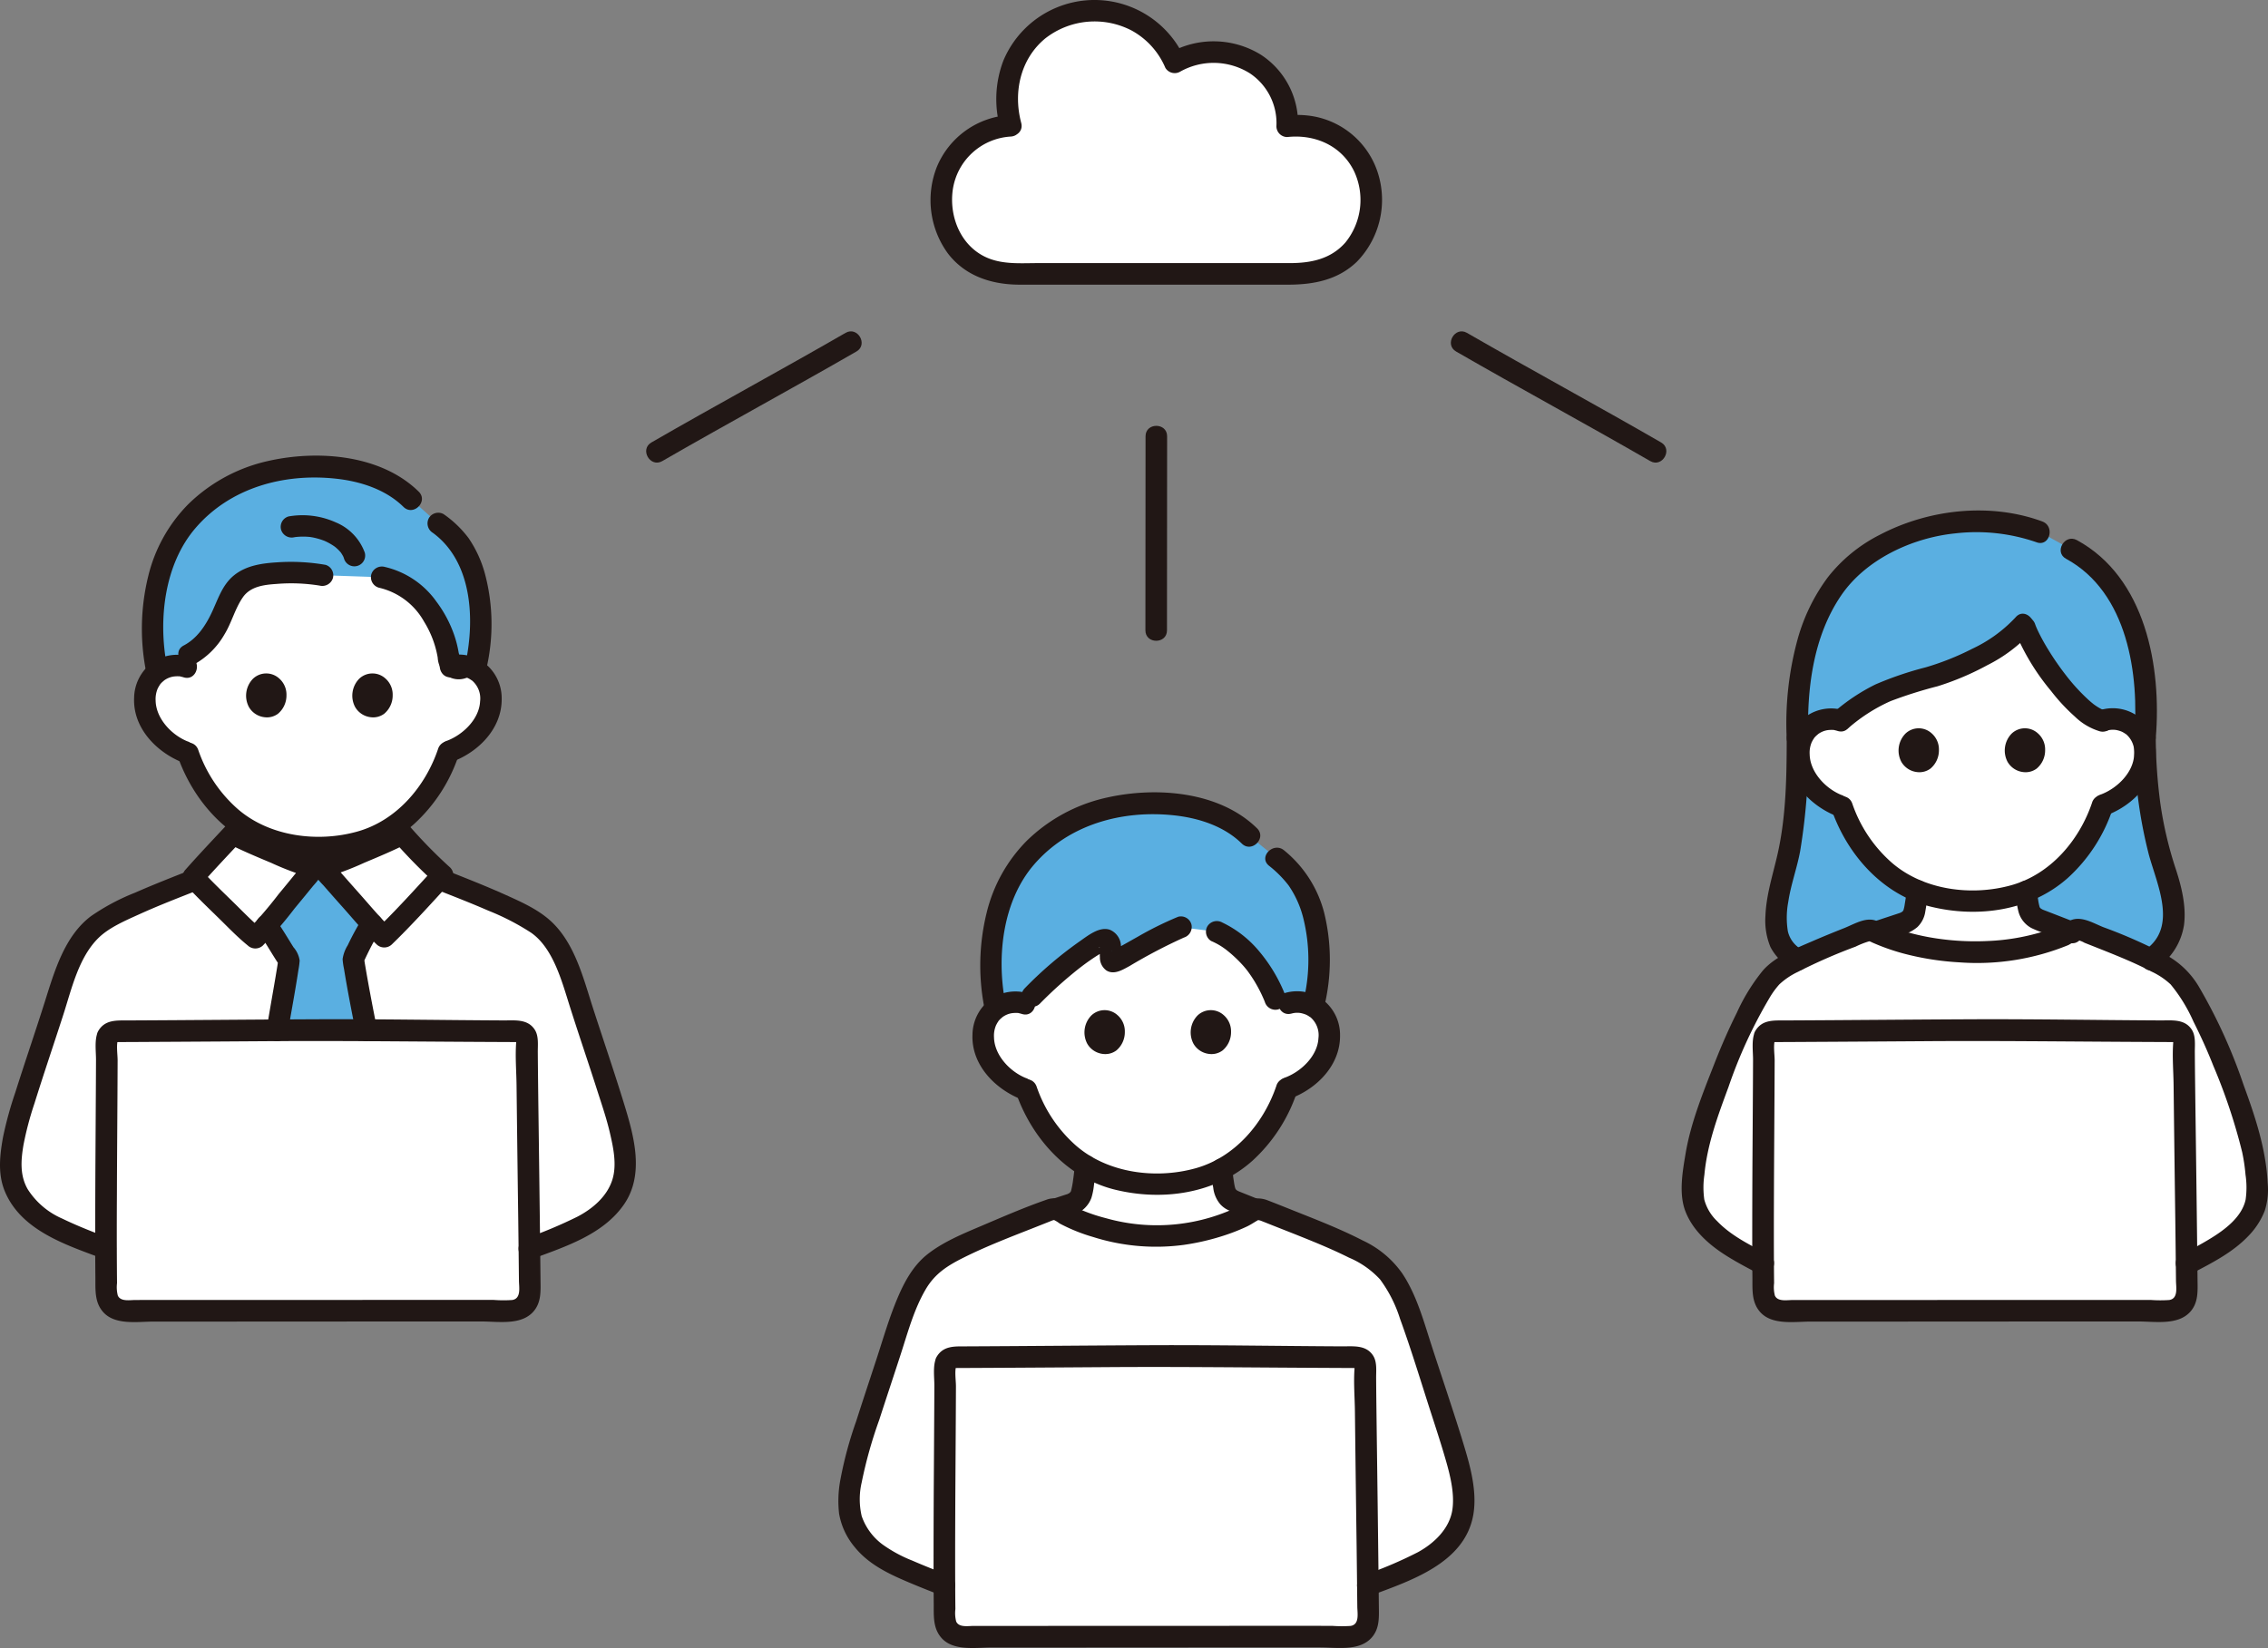
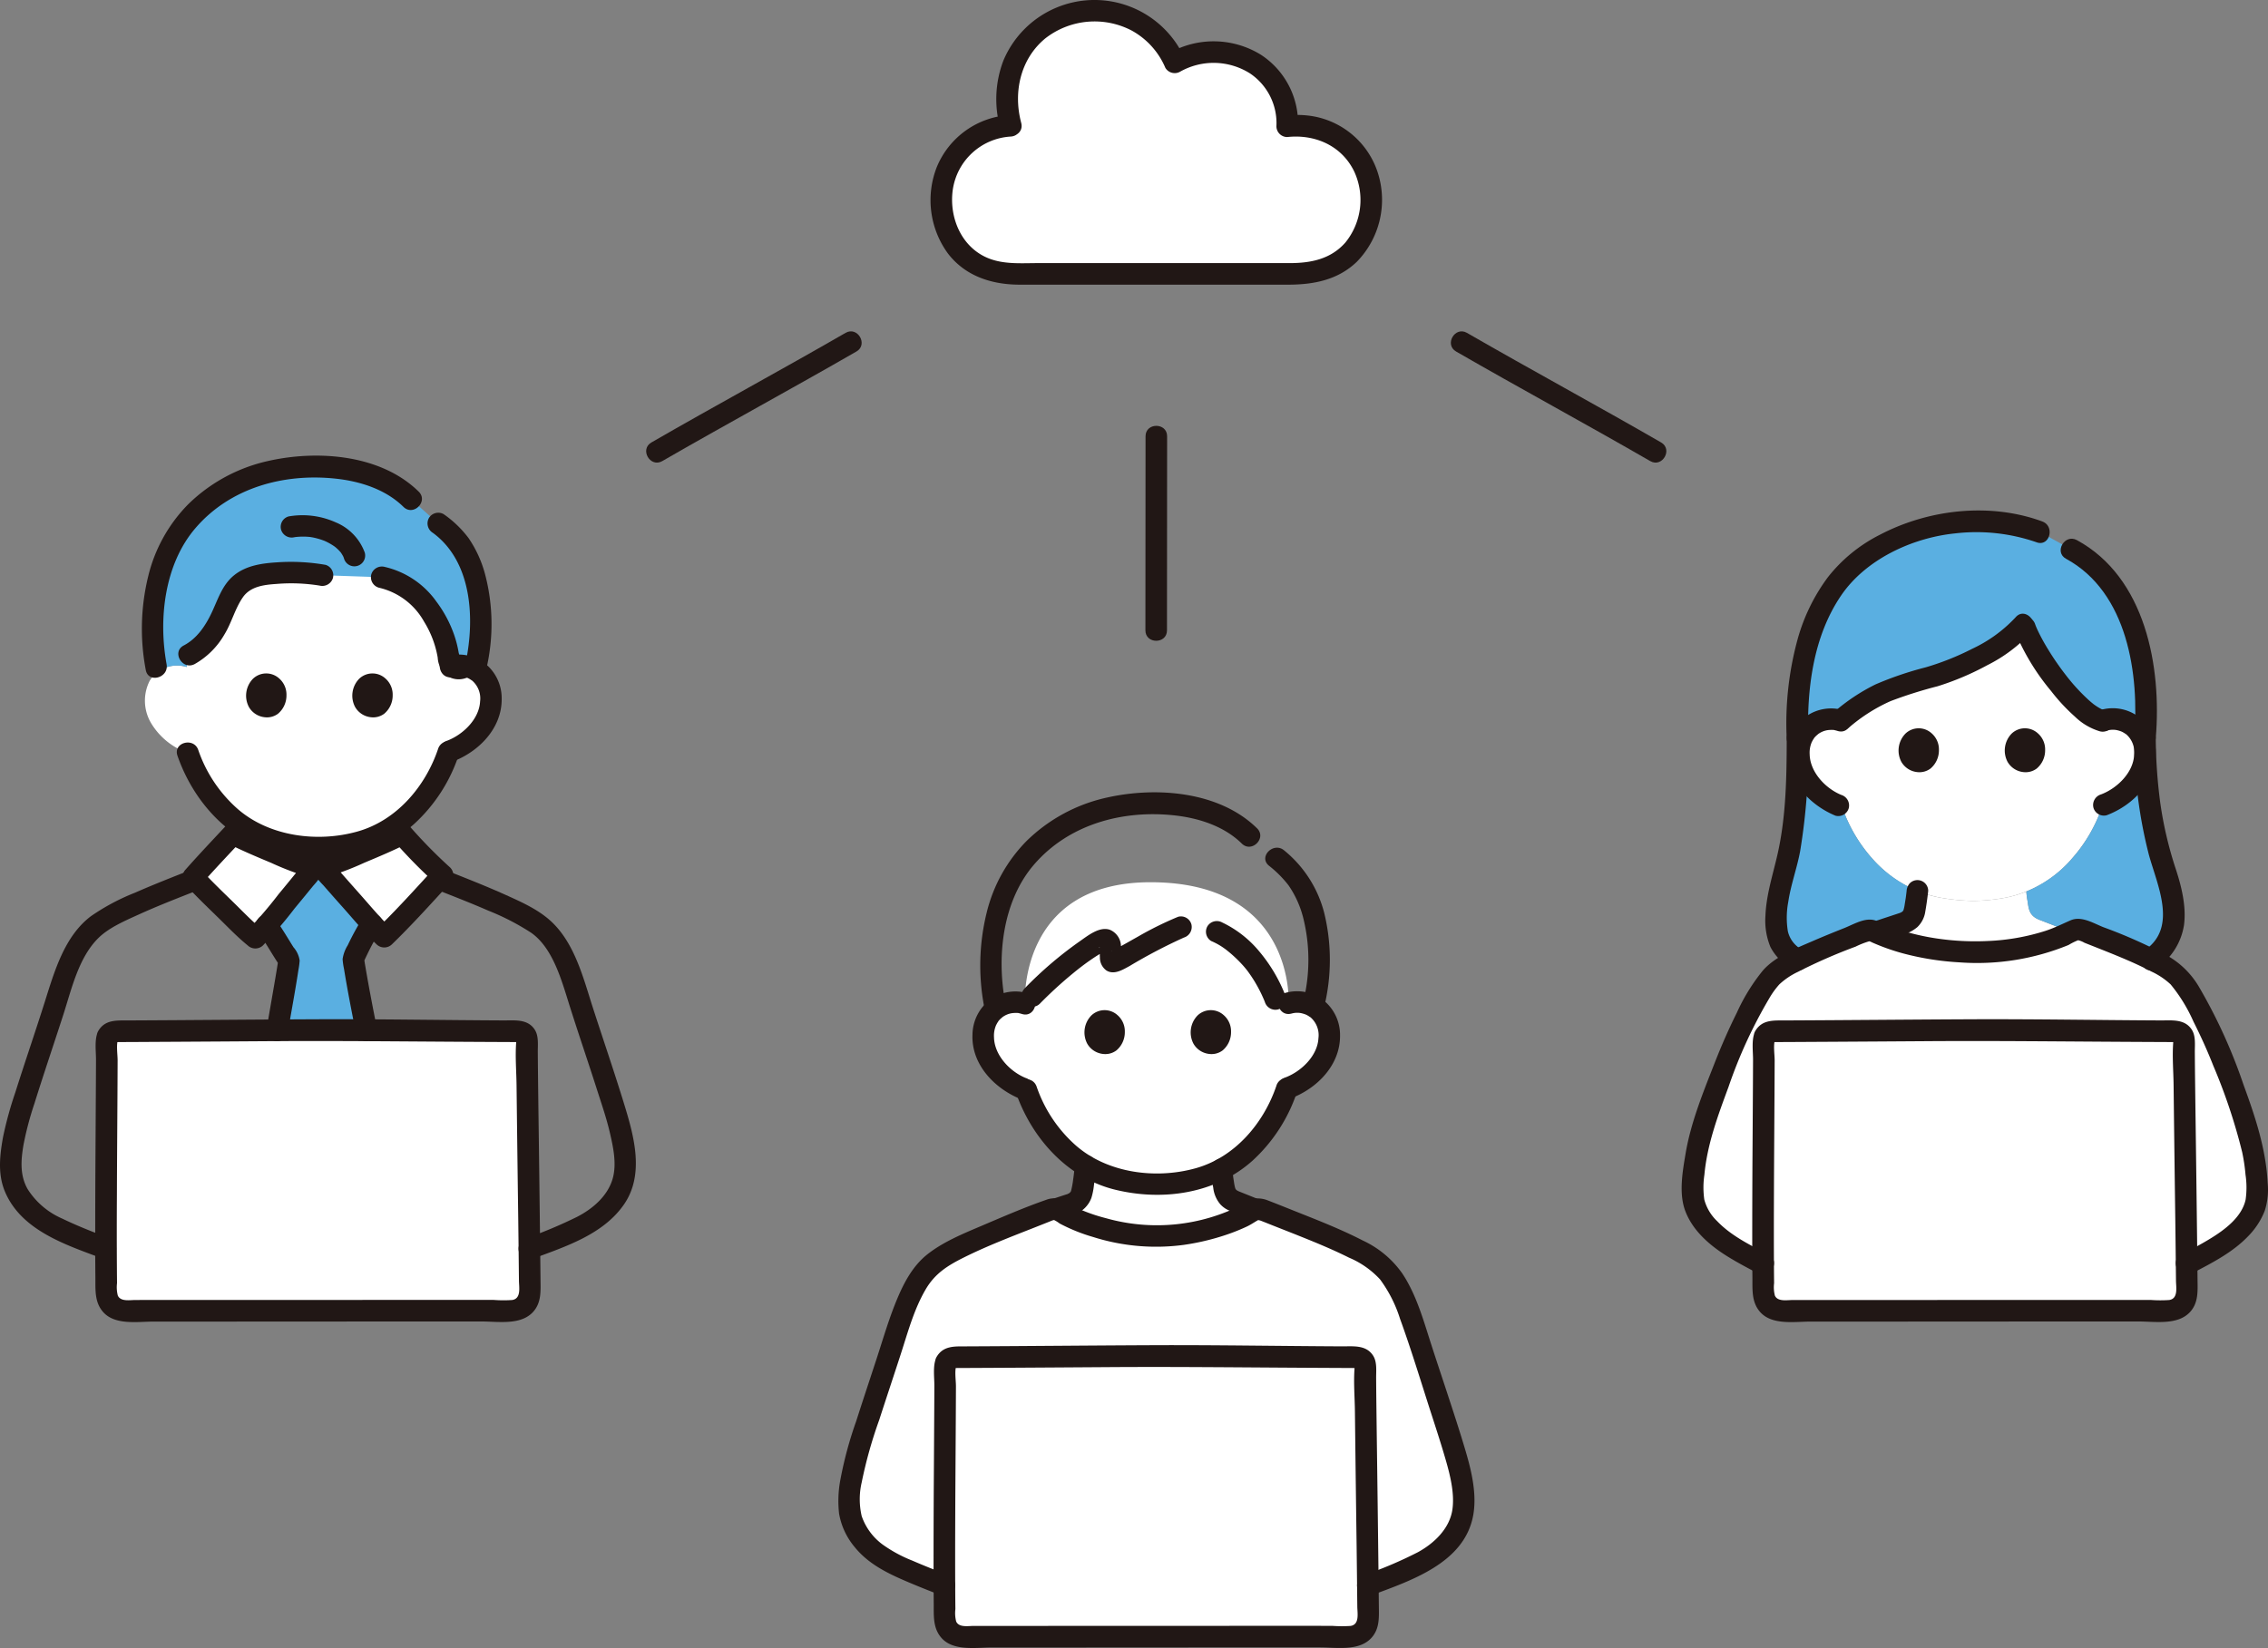
<svg xmlns="http://www.w3.org/2000/svg" width="484.165" height="351.895" viewBox="0 0 484.165 351.895">
  <rect x="0" y="0" width="484.165" height="351.895" fill="#808080" stroke="none" />
  <g id="_10885" data-name="10885" transform="translate(-0.003)">
    <path id="パス_5762" data-name="パス 5762" d="M189.377,26.552a22.26,22.26,0,0,1-.8-6.009,18.718,18.718,0,0,1,35.776-7.53,16.055,16.055,0,0,1,8.25-2.2c9.326,0,16.119,7.023,15.773,15.84a17.41,17.41,0,0,1,2.13-.135A15.471,15.471,0,0,1,266.284,42.2c0,9.46-6.587,15.975-15.773,15.975H190.339c-9.546,0-15.773-6.575-15.773-15.975a15.428,15.428,0,0,1,14.811-15.652Z" transform="translate(26.414 0.302)" fill="#fff" />
    <path id="パス_5763" data-name="パス 5763" d="M385.961,172.651c-1.529-.594-2.96-1.151-3.038-1.177-2.549-.921-2.448-2.559-2.769-4.391a13.689,13.689,0,0,1-.2-1.727,25.372,25.372,0,0,1-4.231,1.281,40.27,40.27,0,0,1-7.2.729,45.456,45.456,0,0,1-6.647-.641,24.116,24.116,0,0,1-5.173-1.49c-.115,1.036-.264,2.12-.337,2.518-.345,1.829-.221,3.471-2.769,4.391-.169.061-4.186,1.382-4.678,1.554l-1.126.385c11.84,5.3,29.619,5.939,41.7-.056Z" transform="translate(52.627 25.003)" fill="#fff" />
    <path id="パス_5764" data-name="パス 5764" d="M330.832,244.834a90.868,90.868,0,0,1-10.491-6.011c-3.286-2.429-5.987-5.618-6.376-8.949a40.312,40.312,0,0,1,.709-9.751c1.079-5.711,5.813-18.252,7.671-22.516,3.6-8.261,6.883-14.046,9.112-15.817,3.97-3.153,12.665-6.378,19.523-9.131a1.582,1.582,0,0,1,1.279.044c12.089,5.694,30.824,6.379,43.123-.152a1.6,1.6,0,0,1,1.362-.082c6.916,2.785,15.947,6.092,20.013,9.326,2.229,1.771,5.511,7.556,9.11,15.817,1.858,4.26,6.594,16.809,7.672,22.516a40.315,40.315,0,0,1,.708,9.751c-.387,3.331-3.089,6.52-6.375,8.949a90.79,90.79,0,0,1-10.492,6.011Z" transform="translate(47.501 26.081)" fill="#fff" />
    <path id="パス_5765" data-name="パス 5765" d="M327.263,192.354a1.9,1.9,0,0,0-.188.832c.035,9.65-.324,39.459-.094,53.939a3.9,3.9,0,0,0,3.89,3.85c15.05.03,67.029-.036,82.6-.007a3.891,3.891,0,0,0,3.9-3.931c-.1-13.4-.615-46.783-.615-53.852a1.871,1.871,0,0,0-1.854-1.887c-6.469-.022-24.685-.13-42.991-.264-18.306.134-36.522.242-42.991.264A1.857,1.857,0,0,0,327.263,192.354Z" transform="translate(49.466 28.907)" fill="#fff" />
    <path id="パス_5766" data-name="パス 5766" d="M398.368,154.459a32.2,32.2,0,0,1-6.283,11.07,25.244,25.244,0,0,1-14.208,8.591,40.267,40.267,0,0,1-7.2.729,45.45,45.45,0,0,1-6.647-.641,25.638,25.638,0,0,1-14.867-8.465,32.228,32.228,0,0,1-6.413-11.03,14.77,14.77,0,0,1-7.845-6.32,9.375,9.375,0,0,1-.326-9.086,6.868,6.868,0,0,1,7.865-2.953,36.649,36.649,0,0,1,13.257-7.535c2.517-.73,6.94-2.009,8.319-2.494,6.72-2.363,14.161-6.367,17.555-10.561,1.8,5.966,11.321,19.394,16.772,20.641a6.824,6.824,0,0,1,8.181,3.046,9.373,9.373,0,0,1-.61,9.07,14.877,14.877,0,0,1-7.253,5.821" transform="translate(50.473 17.517)" fill="#fff" />
    <path id="パス_5767" data-name="パス 5767" d="M233.715,223.682c-2.007-.948-1.943-2.477-2.24-4.172a19.94,19.94,0,0,1-.249-2.556,24.684,24.684,0,0,1-6.63,2.405,40.246,40.246,0,0,1-7.2.729,45.292,45.292,0,0,1-6.648-.641,24.55,24.55,0,0,1-8.635-3.239c-.106,1.185-.368,3.285-.478,3.875-.34,1.829-.221,3.471-2.769,4.391-.1.035-1.645.54-3.044,1a.749.749,0,0,1,.36.1c4.041,2.9,13.635,5.708,21.028,5.708s16.988-2.81,21.029-5.708a.508.508,0,0,1,.075-.041c-1.751-.708-3.964-1.593-4.068-1.63Q233.958,223.8,233.715,223.682Z" transform="translate(29.631 32.716)" fill="#fff" />
    <path id="パス_5768" data-name="パス 5768" d="M267.187,304.905a115.1,115.1,0,0,0,13.2-5.6c3.98-2.288,7.29-5.82,8.081-10.344.515-2.945-.472-8.386-1.283-11.235-1.935-6.809-6.572-20.378-8.269-25.81-2.8-8.952-5.089-13.567-8.511-16.259-4.575-3.6-16.839-8.08-24.609-11.216a2.8,2.8,0,0,0-1.75-.086c-4.041,2.9-13.636,5.708-21.029,5.708s-16.987-2.81-21.028-5.708a2.8,2.8,0,0,0-1.75.086c-7.771,3.136-20.033,7.615-24.611,11.216-3.422,2.692-5.713,7.307-8.511,16.259-1.7,5.43-6.332,19-8.269,25.81-.806,2.848-1.8,8.29-1.281,11.235.79,4.524,4.1,8.059,8.08,10.343a115.1,115.1,0,0,0,13.2,5.6Z" transform="translate(23.821 33.934)" fill="#fff" />
    <path id="パス_5769" data-name="パス 5769" d="M247.5,189.451a6.865,6.865,0,0,1,7.782,3.194,9.375,9.375,0,0,1-.609,9.071,14.892,14.892,0,0,1-7.26,5.821l-.283.1a32.237,32.237,0,0,1-6.287,11.084,25.245,25.245,0,0,1-14.208,8.59,40.247,40.247,0,0,1-7.2.729,45.3,45.3,0,0,1-6.648-.641,25.641,25.641,0,0,1-14.867-8.465,32.292,32.292,0,0,1-6.414-11.024,14.807,14.807,0,0,1-7.843-6.325,9.375,9.375,0,0,1-.326-9.086,6.866,6.866,0,0,1,7.877-2.949s-1.591-25.929,26.807-25.929C248.979,163.623,247.5,189.451,247.5,189.451Z" transform="translate(27.588 24.759)" fill="#fff" />
    <path id="パス_5770" data-name="パス 5770" d="M175.463,252.8a1.9,1.9,0,0,0-.188.832c.035,9.649-.324,39.459-.094,53.939a3.9,3.9,0,0,0,3.89,3.85c15.05.03,67.029-.036,82.6-.008a3.889,3.889,0,0,0,3.9-3.931c-.1-13.4-.614-46.782-.614-53.851a1.872,1.872,0,0,0-1.855-1.887c-6.468-.023-24.685-.13-42.99-.264-18.306.134-36.523.241-42.991.264a1.857,1.857,0,0,0-1.666,1.055Z" transform="translate(26.496 38.054)" fill="#fff" />
-     <path id="パス_5771" data-name="パス 5771" d="M23.4,242.437a115.494,115.494,0,0,1-13.2-5.6c-3.98-2.289-7.29-5.821-8.081-10.343C1.6,223.545,2.59,218.1,3.4,215.256c1.937-6.81,6.573-20.378,8.27-25.81,2.8-8.952,5.089-13.567,8.511-16.26,4.575-3.6,16.839-8.079,24.609-11.216H90.346c7.77,3.137,20.033,7.616,24.611,11.216,3.422,2.693,5.713,7.309,8.509,16.26,1.7,5.428,6.332,19,8.27,25.81.806,2.848,1.8,8.289,1.281,11.235-.79,4.522-4.1,8.059-8.081,10.343a115.493,115.493,0,0,1-13.2,5.6Z" transform="translate(0.298 24.509)" fill="#fff" />
    <path id="パス_5772" data-name="パス 5772" d="M92.056,126.989a6.866,6.866,0,0,1,7.782,3.194,9.375,9.375,0,0,1-.61,9.071,14.879,14.879,0,0,1-7.26,5.821s-.142.052-.287.115A32.187,32.187,0,0,1,85.4,156.261a25.251,25.251,0,0,1-14.207,8.591,40.482,40.482,0,0,1-7.2.729,45.612,45.612,0,0,1-6.647-.641,25.643,25.643,0,0,1-14.867-8.465,32.277,32.277,0,0,1-6.414-11.025,14.8,14.8,0,0,1-7.844-6.325,9.373,9.373,0,0,1-.326-9.085,6.866,6.866,0,0,1,7.883-2.949s-3.213-25.8,27.489-25.8C93.7,101.289,92.056,126.989,92.056,126.989Z" transform="translate(4.065 15.327)" fill="#fff" />
    <path id="パス_5773" data-name="パス 5773" d="M61.605,161.821c-2.878-.691-13.642-5.271-17.292-7.138-2.55,2.731-6.175,6.586-8.486,9.211,2.32,2.558,11.673,11.682,13.26,12.951C50.474,175.53,61.3,162.388,61.605,161.821Z" transform="translate(5.421 23.407)" fill="#fff" />
    <path id="パス_5774" data-name="パス 5774" d="M59.726,161.74c2.844-.682,13.488-5.211,17.095-7.058a114.85,114.85,0,0,0,8.627,8.783c-2.51,2.737-10.373,11.14-12.455,13.143C71.527,175.222,60.03,162.3,59.726,161.74Z" transform="translate(9.037 23.406)" fill="#fff" />
    <path id="パス_5775" data-name="パス 5775" d="M20.014,192.354a1.9,1.9,0,0,0-.189.832c.035,9.65-.322,39.459-.094,53.939a3.9,3.9,0,0,0,3.89,3.852c15.05.03,67.029-.036,82.606-.007a3.891,3.891,0,0,0,3.9-3.931c-.1-13.4-.615-46.783-.615-53.852a1.871,1.871,0,0,0-1.854-1.887c-6.468-.022-24.685-.13-42.991-.264-18.306.134-36.522.242-42.99.264a1.856,1.856,0,0,0-1.666,1.052Z" transform="translate(2.974 28.908)" fill="#fff" />
    <path id="パス_5776" data-name="パス 5776" d="M332.02,188.9a13.834,13.834,0,0,0,1.986,1.382c4.324-2.167,9.92-4.286,14.64-6.183a1.577,1.577,0,0,1,1.279.044c.219.1.454.192.676.291l1.105-.376c.49-.167,4.509-1.5,4.678-1.554,2.548-.921,2.429-2.562,2.769-4.391.074-.4.218-1.485.337-2.518a.846.846,0,0,0,.115.026,26.467,26.467,0,0,1-9.81-7,32.227,32.227,0,0,1-6.413-11.03,14.77,14.77,0,0,1-7.845-6.32,9.375,9.375,0,0,1-.326-9.086,6.868,6.868,0,0,1,7.865-2.953,36.65,36.65,0,0,1,13.257-7.535c2.517-.73,6.94-2.009,8.319-2.494,6.72-2.363,14.161-6.367,17.555-10.561,1.8,5.966,11.321,19.394,16.772,20.641a6.824,6.824,0,0,1,8.181,3.046,9.373,9.373,0,0,1-.61,9.07,14.877,14.877,0,0,1-7.253,5.821l-.288.115a32.2,32.2,0,0,1-6.283,11.07,26.008,26.008,0,0,1-10.025,7.318.366.366,0,0,0,.047-.008,13.648,13.648,0,0,0,.2,1.727c.321,1.833.22,3.471,2.769,4.392.078.028,1.509.583,3.038,1.177l3.5,1.361c.265-.131.542-.246.8-.383a1.6,1.6,0,0,1,1.362-.082c4.732,1.905,10.452,4.055,14.9,6.257a11,11,0,0,0,4.906-8.714,29.677,29.677,0,0,0-1.743-9.786c-1.429-4.3-4.2-13.041-4.4-28.668h0a94.547,94.547,0,0,0-.195-13.19c-.624-8.462-4.54-17.911-10.173-23.163a18.665,18.665,0,0,0-5.328-3.972l-6.83-3.751c-3.914-1.458-7.558-2.159-14.431-2.159a40.829,40.829,0,0,0-25.747,9.725C337.99,113.317,333.307,125.793,333.9,143h0c.006,12.537-.983,21.58-2.371,26.718-.195.726-.385,1.557-.565,2.447a31.206,31.206,0,0,0-1.612,9.336C329.285,184.215,329.771,187.269,332.02,188.9Z" transform="translate(49.836 14.642)" fill="#5aafe1" />
-     <path id="パス_5777" data-name="パス 5777" d="M231.943,176.4a17.78,17.78,0,0,1,4.951,3.31,29.149,29.149,0,0,1,8.271,13.086,6.53,6.53,0,0,1,7.382-.472c1.835-7.416,1.646-15.5-.657-21.813a20.609,20.609,0,0,0-7.195-9.854l-5.775-4.708c-6.562-6.6-18.368-7.741-26.882-6.514a34.246,34.246,0,0,0-14.934,5.757,31.748,31.748,0,0,0-5.836,5.3c-7.307,8.476-8.813,21.9-6.535,32.412a6.934,6.934,0,0,1,6.236-1.137l1.612-1.658c3.764-3.862,10.4-9.684,15.058-11.941.546-.265,1.245.09,1.463.928.442,1.7-.288,4.117,1.005,3.645,2.24-.817,8.971-5.259,14.189-7.3Z" transform="translate(27.805 22.547)" fill="#5aafe1" />
-     <path id="パス_5778" data-name="パス 5778" d="M89.277,98.685a17.816,17.816,0,0,1,7.167,9.572c2.287,6.268,2.489,14.282.7,21.645a6.95,6.95,0,0,0-4.944-.782,2.282,2.282,0,0,1-.614-1.158c-.154-.98-.3-1.908-.537-2.858a23.175,23.175,0,0,0-3.277-7.344c-2.513-3.7-5.584-6.583-10.578-7.6l-12.629-.435a43.368,43.368,0,0,0-11.345-.311,11.152,11.152,0,0,0-6.138,2.14c-2.251,1.9-3.034,5.008-4.349,7.671-1.573,3.185-3.8,6.1-6.635,7.492l-.547,2.6a6.94,6.94,0,0,0-6.261,1.126c-2.277-10.509-.771-23.934,6.535-32.41a31.822,31.822,0,0,1,5.836-5.3A34.266,34.266,0,0,1,56.6,86.99c8.514-1.227,20.317-.088,26.882,6.515Z" transform="translate(4.284 13.098)" fill="#5aafe1" />
+     <path id="パス_5778" data-name="パス 5778" d="M89.277,98.685a17.816,17.816,0,0,1,7.167,9.572c2.287,6.268,2.489,14.282.7,21.645a6.95,6.95,0,0,0-4.944-.782,2.282,2.282,0,0,1-.614-1.158c-.154-.98-.3-1.908-.537-2.858a23.175,23.175,0,0,0-3.277-7.344c-2.513-3.7-5.584-6.583-10.578-7.6l-12.629-.435a43.368,43.368,0,0,0-11.345-.311,11.152,11.152,0,0,0-6.138,2.14c-2.251,1.9-3.034,5.008-4.349,7.671-1.573,3.185-3.8,6.1-6.635,7.492l-.547,2.6a6.94,6.94,0,0,0-6.261,1.126c-2.277-10.509-.771-23.934,6.535-32.41a31.822,31.822,0,0,1,5.836-5.3A34.266,34.266,0,0,1,56.6,86.99c8.514-1.227,20.317-.088,26.882,6.515" transform="translate(4.284 13.098)" fill="#5aafe1" />
    <path id="パス_5779" data-name="パス 5779" d="M69.928,170.713c-3.765-4.224-8.455-9.546-8.648-9.9l-1.737.082c-.23.428-6.495,8.068-10.09,12.359,1.5,2.082,3.487,5.563,4.741,7.4-.106,1.664-1.513,9.175-2.544,15.38l-.081.492,10.06-.071,9.266.066-.165-.832c-1.292-6.53-2.617-13.751-2.775-15.264a59.112,59.112,0,0,1,3.932-7.517C71.289,172.239,70.623,171.5,69.928,170.713Z" transform="translate(7.483 24.334)" fill="#5aafe1" />
    <path id="パス_5780" data-name="パス 5780" d="M191.9,26.242c-1.743-6.526-.192-13.651,5.151-18.05a17.1,17.1,0,0,1,18.375-1.7,16.336,16.336,0,0,1,7.245,7.99,2.326,2.326,0,0,0,3.15.825,14.533,14.533,0,0,1,14.918.367,12.789,12.789,0,0,1,5.641,11.29,2.313,2.313,0,0,0,2.3,2.3c5.95-.648,11.662,1.842,14.322,7.389a14.431,14.431,0,0,1-1.9,15.132c-3.151,3.576-7.4,4.395-11.947,4.395H195.5c-3.569,0-7.3.318-10.674-1.064-5.69-2.328-8.347-8.664-7.543-14.538a13.289,13.289,0,0,1,12.4-11.42c2.942-.2,2.964-4.8,0-4.605A17.972,17.972,0,0,0,173.9,35.621a19.308,19.308,0,0,0,2.362,18.514c3.734,4.861,9.4,6.649,15.342,6.649h57.229c5.441,0,10.622-.968,14.7-4.874a18.938,18.938,0,0,0,4.711-18.291A17.756,17.756,0,0,0,254.49,24.878a20.072,20.072,0,0,0-5.8-.22l2.3,2.3a17.477,17.477,0,0,0-7.92-15.266,19.19,19.19,0,0,0-19.572-.366l3.151.825a21.09,21.09,0,0,0-38.546.767,23.036,23.036,0,0,0-.644,14.546C188.227,30.327,192.671,29.113,191.9,26.242Z" transform="translate(26.108 0)" fill="#211715" />
    <path id="パス_5781" data-name="パス 5781" d="M270.136,65.755c13.744,7.927,27.705,15.471,41.447,23.4,2.572,1.484,4.894-2.495,2.325-3.977-13.742-7.93-27.7-15.475-41.447-23.4C269.888,60.3,267.567,64.274,270.136,65.755Z" transform="translate(40.707 9.299)" fill="#211715" />
    <path id="パス_5782" data-name="パス 5782" d="M162.378,61.779c-13.743,7.927-27.7,15.471-41.447,23.4-2.566,1.481-.25,5.462,2.325,3.977,13.742-7.93,27.7-15.475,41.447-23.4,2.566-1.481.25-5.461-2.325-3.977Z" transform="translate(18.13 9.299)" fill="#211715" />
    <path id="パス_5783" data-name="パス 5783" d="M216.989,122.649q0-20.724.029-41.447c0-2.963-4.605-2.968-4.605,0q0,20.724-.029,41.447C212.384,125.612,216.989,125.617,216.989,122.649Z" transform="translate(32.137 11.951)" fill="#211715" />
    <path id="パス_5784" data-name="パス 5784" d="M335.464,182.5a5.967,5.967,0,0,1-3.327-4.088,18.25,18.25,0,0,1,.094-6.292c.545-3.646,1.85-7.138,2.527-10.767a132.754,132.754,0,0,0,1.743-24.137c0-2.964-4.605-2.968-4.605,0-.01,8.161-.13,16.6-1.923,24.6-1,4.466-2.453,8.75-2.622,13.37a14.728,14.728,0,0,0,1.055,6.563,10.967,10.967,0,0,0,4.733,4.72c2.548,1.528,4.867-2.452,2.325-3.977Z" transform="translate(49.529 20.427)" fill="#211715" />
    <path id="パス_5785" data-name="パス 5785" d="M395.724,137.218a99.781,99.781,0,0,0,3.134,24.868c1.762,6.439,6.169,15.428-.762,20.3-2.406,1.691-.108,5.685,2.325,3.977a13.648,13.648,0,0,0,5.93-9.236c.536-4.022-.538-8.311-1.785-12.1a81.113,81.113,0,0,1-3.254-13.864,109.661,109.661,0,0,1-.983-13.942c-.044-2.961-4.649-2.969-4.605,0Z" transform="translate(59.88 20.427)" fill="#211715" />
    <path id="パス_5786" data-name="パス 5786" d="M385.872,97.021c-11.18-4.111-24.3-2.613-34.73,2.863a33,33,0,0,0-11.04,9.031,40.067,40.067,0,0,0-6.447,13.17,68,68,0,0,0-2.356,21.231c.092,2.957,4.7,2.969,4.605,0-.327-10.421,1.005-21.637,7-30.467,5.275-7.771,15.239-12.361,24.382-13.284a39.185,39.185,0,0,1,17.356,1.9c2.786,1.024,3.988-3.425,1.225-4.441Z" transform="translate(50.12 14.326)" fill="#211715" />
    <path id="パス_5787" data-name="パス 5787" d="M402.39,142.524c1.284-15.253-2.168-34.338-16.836-42.313-2.6-1.416-4.932,2.559-2.325,3.977,13.169,7.16,15.7,24.7,14.555,38.339-.248,2.953,4.359,2.937,4.605,0Z" transform="translate(57.817 15.118)" fill="#211715" />
    <path id="パス_5788" data-name="パス 5788" d="M330.373,242.125c-3.849-2.022-7.962-4-11-7.182a9.846,9.846,0,0,1-2.724-4.589,18.354,18.354,0,0,1,.021-5.3c.588-6.492,2.917-12.711,5.16-18.785a101.693,101.693,0,0,1,8.672-18.861,17.808,17.808,0,0,1,2.162-3,15.438,15.438,0,0,1,3.971-2.677,114.672,114.672,0,0,1,12.308-5.386,18.519,18.519,0,0,1,2.745-1.094c.66-.14-.286-.161.269-.03a3.5,3.5,0,0,1,.539.239q.729.318,1.467.616a45.527,45.527,0,0,0,5.283,1.757,59.277,59.277,0,0,0,11.868,1.867,51.437,51.437,0,0,0,23.3-3.71,13.661,13.661,0,0,1,2.034-1.014,4.733,4.733,0,0,1,1.355.541l1.867.74c2.09.828,4.18,1.652,6.252,2.527s4.131,1.8,6.118,2.852a15.658,15.658,0,0,1,4.157,2.77,34.1,34.1,0,0,1,4.887,7.966c1.65,3.277,2.987,6.264,4.231,9.415a121.508,121.508,0,0,1,6.162,18.463,39.073,39.073,0,0,1,.71,4.8,18.318,18.318,0,0,1,.024,5.3c-.806,3.784-4.547,6.518-7.644,8.4-1.993,1.216-4.061,2.3-6.128,3.387-2.626,1.375-.3,5.35,2.325,3.977,4.218-2.208,8.642-4.444,11.974-7.926a16.127,16.127,0,0,0,3.552-5.441,14.762,14.762,0,0,0,.628-5.92c-.364-7.344-2.679-14.21-5.181-21.059a113.66,113.66,0,0,0-9.4-20.687,18.319,18.319,0,0,0-6.8-6.782,105.787,105.787,0,0,0-13.683-6.1c-2.166-.86-4.7-2.48-7.033-1.462-1.775.775-3.454,1.625-5.311,2.229a46.491,46.491,0,0,1-12.326,2.174,55.694,55.694,0,0,1-12.5-.8,51.842,51.842,0,0,1-6.024-1.469c-1.872-.576-3.609-1.477-5.453-2.1-2.2-.744-4.649.806-6.656,1.6-2.318.921-4.629,1.861-6.917,2.853-3.569,1.547-7.819,3.212-10.456,6.19a40.989,40.989,0,0,0-5.593,9.063c-1.712,3.439-3.256,6.96-4.657,10.537-2.45,6.26-5.143,12.812-6.264,19.47-.645,3.827-1.49,8.52-.089,12.265,1.589,4.25,5.22,7.378,8.98,9.716,2.109,1.314,4.312,2.473,6.51,3.628,2.622,1.382,4.951-2.6,2.325-3.977Z" transform="translate(47.182 25.787)" fill="#211715" />
    <path id="パス_5789" data-name="パス 5789" d="M349.683,176.221c1.406-.487,2.823-.939,4.236-1.4a8.028,8.028,0,0,0,2.924-1.56,5.714,5.714,0,0,0,1.691-3.311c.257-1.464.461-2.94.623-4.418a2.3,2.3,0,0,0-3.932-1.628,2.648,2.648,0,0,0-.674,1.628c-.04.359-.083.717-.129,1.077-.009.073-.02.144-.028.216-.039.31.069-.5.028-.206-.02.136-.038.273-.058.409-.066.443-.143.884-.212,1.326a8.155,8.155,0,0,1-.267,1.254c-.017.056-.043.115-.057.168-.049.189.169-.367.151-.345a1.724,1.724,0,0,0-.138.277c-.032.058-.175.213-.168.266,0,0,.345-.408.218-.283-.056.055-.1.121-.16.176-.073.074-.414.345-.071.088s0-.014-.079.039a4.01,4.01,0,0,1-.365.2c-.076.038-.161.068-.23.109.09-.052.461-.173.164-.078-.151.047-.3.1-.451.15l-2.206.729c-.677.223-1.355.442-2.029.676a2.3,2.3,0,0,0,1.224,4.441Z" transform="translate(52.473 24.699)" fill="#211715" />
-     <path id="パス_5790" data-name="パス 5790" d="M386.963,172.423c-.2-.085-.4-.17-.6-.251.115.048.727.3.078.031-.139-.059-.276-.115-.417-.17l-.431-.167-1.227-.477-2.867-1.113c-.607-.23-1.211-.473-1.819-.7l-.063-.025c-.383-.14.1.054.1.051a3.512,3.512,0,0,1-.441-.23c-.056-.033-.115-.07-.168-.1-.362-.207.261.267.115.106a3.573,3.573,0,0,0-.288-.272c-.253-.23.305.492.068.091l-.154-.264c-.23-.4.168.518.035.085a11,11,0,0,1-.345-1.651c-.022-.147-.044-.295-.068-.443-.009-.055-.02-.115-.029-.168,0-.022-.084-.613-.038-.215.038.324.007.059,0-.006-.013-.115-.025-.23-.037-.345q-.024-.275-.038-.549a2.3,2.3,0,1,0-4.605,0,23.211,23.211,0,0,0,.587,4.16,5.584,5.584,0,0,0,2.813,3.65,23.064,23.064,0,0,0,2.361.965l2.906,1.128,1.592.618.576.225c.085.033.169.067.256.1.024.009.047.02.073.028-1.36-.461,1.135.489-.265-.115a2.526,2.526,0,0,0,1.774.23,2.3,2.3,0,0,0,.55-4.208Z" transform="translate(56.551 24.715)" fill="#211715" />
    <path id="パス_5791" data-name="パス 5791" d="M325.346,192.046c-.591,1.681-.267,3.9-.273,5.669q-.01,3.2-.031,6.407-.046,8.071-.1,16.142-.041,8.313-.04,16.626,0,3.63.035,7.26c.024,2.6-.207,5.256,1.621,7.359,2.533,2.916,7.38,2.078,10.868,2.079h12.348q15.239,0,30.478-.015,13.556-.007,27.111-.007c3.569,0,8.426.865,11.053-2.082,1.762-1.98,1.569-4.454,1.545-6.915q-.029-3.181-.068-6.363-.177-15.3-.386-30.593c-.047-3.848-.1-7.7-.123-11.543-.013-1.559.23-3.432-.642-4.8-1.5-2.341-4.229-1.976-6.626-1.987-13.487-.063-26.979-.307-40.464-.246-13.249.059-26.5.188-39.75.249-2.436.01-4.879-.193-6.323,2.206-1.531,2.546,2.45,4.863,3.977,2.325.052-.085-.547-.094-.115.084a1.894,1.894,0,0,0,.435,0h1.215l2.945-.014q3.841-.02,7.68-.043,10.149-.058,20.3-.128c14.143-.1,28.284.059,42.426.138q3.616.021,7.233.038l2.675.012c.147,0,.3.013.449,0h.214q.387.038.048-.059c0-.062-.211-.324-.291-.23a1.9,1.9,0,0,0,0,.405c-.223,3,.047,6.125.082,9.132q.166,14.391.363,28.783.082,6.447.147,12.9c.013,1.426.524,3.848-1.444,4.145A27.893,27.893,0,0,1,410,248.97q-12.141-.01-24.281,0-26.112.013-52.224.014c-1.2,0-3.159.39-3.76-.946a7.173,7.173,0,0,1-.167-2.648q-.02-1.682-.029-3.364c-.031-5.027-.023-10.053-.007-15.082.033-9.7.122-19.4.154-29.1,0-1.357-.337-3.305.109-4.579C330.771,190.468,326.322,189.264,325.346,192.046Z" transform="translate(49.164 28.604)" fill="#211715" />
    <path id="パス_5792" data-name="パス 5792" d="M391.1,136.117a4.409,4.409,0,0,1,2.032-.1,6.935,6.935,0,0,1,.709.191c.086.028.512.2.248.081a5.822,5.822,0,0,1,.649.345c-.012-.007.576.386.335.2a5.03,5.03,0,0,1,1.783,4.52c-.181,3.737-3.613,7.1-7.069,8.4a2.367,2.367,0,0,0-1.612,2.832,2.32,2.32,0,0,0,2.832,1.612c5.585-2.107,10.524-7.114,10.462-13.407a9.489,9.489,0,0,0-3.8-7.725,9.252,9.252,0,0,0-7.8-1.394c-2.856.775-1.644,5.219,1.225,4.441Z" transform="translate(58.728 19.877)" fill="#211715" />
    <path id="パス_5793" data-name="パス 5793" d="M343.37,131.775a9.245,9.245,0,0,0-7.829,1.2,9.546,9.546,0,0,0-3.981,7.64c-.259,6.3,4.612,11.4,10.107,13.675a2.316,2.316,0,0,0,2.833-1.612,2.361,2.361,0,0,0-1.612-2.832c-3.429-1.417-6.659-4.915-6.733-8.674a5.717,5.717,0,0,1,.471-2.648c-.066.149.2-.371.238-.431,0,.01.382-.576.206-.345a5.307,5.307,0,0,1,.5-.54c.046-.044.541-.449.289-.263a4.562,4.562,0,0,1,2.132-.921,6.2,6.2,0,0,1,1.088-.047c.444,0-.115-.069.353.037.238.054.473.115.707.187,2.841.867,4.056-3.577,1.225-4.441Z" transform="translate(50.169 19.882)" fill="#211715" />
-     <path id="パス_5794" data-name="パス 5794" d="M395.251,149.05c-2.7,8.03-8.85,15.286-17.2,17.638-8.493,2.392-18.778,1.094-25.569-4.8a29.5,29.5,0,0,1-8.429-12.614c-.966-2.783-5.417-1.587-4.441,1.224,3.373,9.721,10.931,18.267,21.184,20.78,10.111,2.479,21.427.893,29.332-6.184a34.655,34.655,0,0,0,9.556-14.817c.949-2.815-3.5-4.023-4.441-1.224Z" transform="translate(51.369 22.314)" fill="#211715" />
    <path id="パス_5795" data-name="パス 5795" d="M343.383,138.115a36.093,36.093,0,0,1,8.835-5.62,93.411,93.411,0,0,1,10.081-3.188,59.141,59.141,0,0,0,10.626-4.509,32.2,32.2,0,0,0,9.275-6.965c1.918-2.239-1.325-5.511-3.256-3.256a29.991,29.991,0,0,1-9.222,6.71,57.234,57.234,0,0,1-10,3.988,72.166,72.166,0,0,0-10.707,3.647,41.539,41.539,0,0,0-8.894,5.935c-2.259,1.926,1.012,5.171,3.256,3.257Z" transform="translate(51.352 17.223)" fill="#211715" />
    <path id="パス_5796" data-name="パス 5796" d="M373.538,117.271a48.747,48.747,0,0,0,7.813,12.968,39.774,39.774,0,0,0,5.066,5.452,12.941,12.941,0,0,0,5.379,3.168,2.356,2.356,0,0,0,2.832-1.612,2.326,2.326,0,0,0-1.612-2.832c-.23-.051-1.133-.413-.576-.143a11.965,11.965,0,0,1-1.058-.566c-.383-.236-.753-.494-1.111-.766.387.292-.29-.242-.353-.3-.169-.142-.335-.287-.5-.433a40.977,40.977,0,0,1-4.816-5.233,59.575,59.575,0,0,1-4-5.8q-.864-1.416-1.619-2.888c-.223-.439-.439-.881-.641-1.329-.046-.1-.318-.763-.115-.249-.089-.221-.176-.443-.259-.667a2.365,2.365,0,0,0-2.832-1.612,2.322,2.322,0,0,0-1.612,2.832Z" transform="translate(56.509 17.305)" fill="#211715" />
    <path id="パス_5797" data-name="パス 5797" d="M380.341,139.724a5.077,5.077,0,0,1-1.808,3.951,3.961,3.961,0,0,1-2.863.744,4.426,4.426,0,0,1-3.349-2.187,5.181,5.181,0,0,1,.876-6.031,4.1,4.1,0,0,1,5.58-.068,4.566,4.566,0,0,1,1.564,3.591Z" transform="translate(56.249 20.439)" fill="#211715" />
    <path id="パス_5798" data-name="パス 5798" d="M360.649,139.724a5.081,5.081,0,0,1-1.809,3.951,3.958,3.958,0,0,1-2.862.744,4.429,4.429,0,0,1-3.35-2.187,5.181,5.181,0,0,1,.877-6.031,4.1,4.1,0,0,1,5.579-.068,4.572,4.572,0,0,1,1.565,3.591Z" transform="translate(53.269 20.439)" fill="#211715" />
    <path id="パス_5799" data-name="パス 5799" d="M196.719,228c1.113-.367,2.261-.678,3.35-1.113a5.9,5.9,0,0,0,3.6-3.528,14.6,14.6,0,0,0,.547-2.748c.211-1.359.379-2.73.5-4.1a2.312,2.312,0,0,0-2.3-2.3,2.362,2.362,0,0,0-2.3,2.3q-.078.888-.189,1.773c-.031.261-.064.524-.1.785-.059.461.088-.609.012-.082l-.052.353a18.58,18.58,0,0,1-.461,2.517,2.018,2.018,0,0,0-.115.321c-.038-.049.3-.619.071-.2-.046.086-.1.168-.151.252-.182.31.431-.474.04-.069-.075.077-.174.142-.239.223.357-.44.294-.215.084-.083-.15.1-.306.172-.461.254-.386.207.48-.152,0,0-1.025.32-2.044.665-3.063,1A2.3,2.3,0,0,0,196.716,228Z" transform="translate(29.325 32.413)" fill="#211715" />
    <path id="パス_5800" data-name="パス 5800" d="M224.575,217.148a26.549,26.549,0,0,0,.448,3.964,6.58,6.58,0,0,0,1.516,3.538,5.411,5.411,0,0,0,1.8,1.283c.274.125,1.316.6.4.162.193.093.416.177.623.262l.461.184,1.707.684a7.229,7.229,0,0,0,2.437.814,2.3,2.3,0,0,0,0-4.605c.806,0,.408,0,.087-.125l-.461-.184-.968-.39-1.5-.6-.461-.184c-.046-.018-.091-.039-.137-.055l.522.22q-.336-.155-.691-.283c.648.31.076.028-.056-.044-.1-.055-.208-.115-.307-.181-.492-.317.29.288.036.035-.083-.082-.163-.165-.245-.246-.33-.33.29.454.1.13-.061-.1-.121-.208-.18-.314-.173-.314.211.576.09.22-.039-.115-.079-.23-.115-.345a10.517,10.517,0,0,1-.249-1.294q-.052-.345-.109-.691c-.028-.167-.091-.893-.026-.123-.01-.124-.029-.249-.04-.372-.046-.48-.092-.979-.092-1.46a2.3,2.3,0,1,0-4.605,0Z" transform="translate(33.981 32.51)" fill="#211715" />
    <path id="パス_5801" data-name="パス 5801" d="M187.036,191.491c-1.773-9.68-.461-21.359,6.165-29.07,7.4-8.614,18.791-11.723,29.812-10.573,5.263.549,10.738,2.265,14.584,6.044,2.115,2.079,5.373-1.175,3.256-3.257-8.073-7.937-21.542-8.934-32.08-6.563a35.318,35.318,0,0,0-17.12,9.259,32.83,32.83,0,0,0-8.534,15.356,47.065,47.065,0,0,0-.524,20.033c.533,2.912,4.973,1.679,4.441-1.224Z" transform="translate(27.504 22.236)" fill="#211715" />
    <path id="パス_5802" data-name="パス 5802" d="M247.344,190.544a42.27,42.27,0,0,0-.165-19.457,25.281,25.281,0,0,0-8.546-13.3c-2.259-1.889-5.533,1.352-3.257,3.257a23.764,23.764,0,0,1,4.215,4.231,21.452,21.452,0,0,1,3.148,7.037,37.027,37.027,0,0,1,.165,17.006c-.61,2.892,3.828,4.127,4.441,1.225Z" transform="translate(35.5 23.79)" fill="#211715" />
    <path id="パス_5803" data-name="パス 5803" d="M239.862,188.609a4.414,4.414,0,0,1,2.033-.1,6.841,6.841,0,0,1,.708.191c.087.028.513.2.247.081a5.721,5.721,0,0,1,.649.345c-.01,0,.576.386.336.2a5.03,5.03,0,0,1,1.783,4.52c-.181,3.737-3.614,7.1-7.07,8.4a2.366,2.366,0,0,0-1.612,2.832,2.32,2.32,0,0,0,2.832,1.612c5.585-2.107,10.523-7.114,10.462-13.407a9.489,9.489,0,0,0-3.8-7.725,9.253,9.253,0,0,0-7.8-1.394c-2.858.776-1.645,5.219,1.224,4.441Z" transform="translate(35.842 27.82)" fill="#211715" />
    <path id="パス_5804" data-name="パス 5804" d="M192.131,184.267a9.243,9.243,0,0,0-7.829,1.2,9.541,9.541,0,0,0-3.981,7.64c-.259,6.3,4.612,11.4,10.107,13.675a2.315,2.315,0,0,0,2.832-1.612,2.361,2.361,0,0,0-1.612-2.833c-3.429-1.417-6.659-4.915-6.732-8.674a5.719,5.719,0,0,1,.47-2.648c-.066.149.2-.371.239-.431-.007.01.382-.576.206-.345a5.287,5.287,0,0,1,.5-.54c.046-.044.541-.449.29-.262a4.563,4.563,0,0,1,2.131-.921,6.2,6.2,0,0,1,1.088-.047c.444,0-.115-.069.355.037.238.054.472.115.707.187,2.84.867,4.055-3.577,1.224-4.441Z" transform="translate(27.284 27.825)" fill="#211715" />
    <path id="パス_5805" data-name="パス 5805" d="M244.013,201.542c-2.706,8.03-8.851,15.286-17.2,17.638-8.493,2.392-18.779,1.094-25.568-4.8a29.507,29.507,0,0,1-8.43-12.614c-.966-2.783-5.411-1.587-4.441,1.224,3.375,9.721,10.932,18.267,21.184,20.78,10.11,2.479,21.426.893,29.332-6.184a34.679,34.679,0,0,0,9.556-14.817c.948-2.815-3.5-4.023-4.441-1.224Z" transform="translate(28.484 30.257)" fill="#211715" />
    <path id="パス_5806" data-name="パス 5806" d="M229.395,192a5.077,5.077,0,0,1-1.809,3.951,3.947,3.947,0,0,1-2.862.744,4.423,4.423,0,0,1-3.35-2.187,5.181,5.181,0,0,1,.877-6.031,4.1,4.1,0,0,1,5.579-.068A4.569,4.569,0,0,1,229.395,192Z" transform="translate(33.407 28.348)" fill="#211715" />
    <path id="パス_5807" data-name="パス 5807" d="M209.7,192a5.08,5.08,0,0,1-1.808,3.951,3.949,3.949,0,0,1-2.863.744,4.423,4.423,0,0,1-3.35-2.187,5.181,5.181,0,0,1,.877-6.031,4.1,4.1,0,0,1,5.579-.068A4.57,4.57,0,0,1,209.7,192Z" transform="translate(30.427 28.348)" fill="#211715" />
    <path id="パス_5808" data-name="パス 5808" d="M224.749,175.09a16.094,16.094,0,0,1,1.755.892c.307.184.608.381.9.587.142.1.28.2.419.3.321.23-.054-.048.146.115a28.194,28.194,0,0,1,3.608,3.385q.39.446.759.91l.147.187c-.1-.122-.1-.115,0,0,.115.16.23.319.345.48q.691.967,1.3,1.992.638,1.074,1.188,2.2.262.533.5,1.075c.081.18.161.36.237.542-.143-.345.115.3.127.326a2.36,2.36,0,0,0,2.833,1.612,2.327,2.327,0,0,0,1.612-2.832,33.586,33.586,0,0,0-5.641-9.565,23.191,23.191,0,0,0-7.916-6.179,2.365,2.365,0,0,0-3.151.827,2.329,2.329,0,0,0,.827,3.15Z" transform="translate(33.837 25.849)" fill="#211715" />
    <path id="パス_5809" data-name="パス 5809" d="M193.358,188.555a89.639,89.639,0,0,1,7.023-6.43c1.2-.986,2.418-1.932,3.7-2.816q.983-.691,2-1.307.472-.287.956-.554l.31-.167q.753-.345-.315-.025l-1.017-.592c-.09-.073.115-.2.056-.043a2.752,2.752,0,0,0,.043.735c.015.447-.007.9.028,1.341a3.373,3.373,0,0,0,1.4,2.815c1.641,1.01,3.5-.184,4.961-.974a113.306,113.306,0,0,1,11.559-6.056,2.373,2.373,0,0,0,1.612-2.832,2.319,2.319,0,0,0-2.832-1.612,72.94,72.94,0,0,0-8.577,4.235c-1.222.684-2.434,1.382-3.66,2.056-.436.238-.873.477-1.317.7a3.747,3.747,0,0,0-.652.315c.2-.18-.06-.069.213-.048l1.163.314-.143-.078.827.825c.1.131-.021.5.053.184a3.117,3.117,0,0,0-.014-.654c-.013-.548-.031-1.086-.1-1.63a3.858,3.858,0,0,0-2.373-3.446c-2.247-.77-4.742,1.3-6.5,2.517a81.78,81.78,0,0,0-11.653,9.967c-2.072,2.118,1.178,5.378,3.257,3.256Z" transform="translate(28.666 25.718)" fill="#211715" />
    <path id="パス_5810" data-name="パス 5810" d="M269.091,307.071c8.473-3.174,20.062-6.9,21.895-17.2.791-4.437-.355-9.349-1.612-13.605-1.272-4.315-2.684-8.591-4.087-12.866-1.266-3.858-2.565-7.714-3.789-11.58-1.455-4.605-2.953-9.463-5.65-13.52a21.211,21.211,0,0,0-8.42-7.04c-4.435-2.288-9.1-4.134-13.736-5.974-2.213-.878-4.421-1.778-6.644-2.63a5.756,5.756,0,0,0-3-.32c.9-.143-.676.23-.981.405-.444.259-.861.563-1.312.815a39.938,39.938,0,0,1-29.163,2.932,36.66,36.66,0,0,1-6.64-2.373c-.831-.408-1.581-.921-2.383-1.375a4.625,4.625,0,0,0-3.812-.153c-4.689,1.635-9.315,3.649-13.883,5.593-3.889,1.656-7.989,3.339-11.345,5.964-3.091,2.418-4.978,5.906-6.475,9.46-1.773,4.207-3.033,8.6-4.453,12.937-1.454,4.438-2.929,8.865-4.353,13.318a82.585,82.585,0,0,0-3.327,12.273,24.286,24.286,0,0,0-.318,7.424,15.07,15.07,0,0,0,3.218,7.013c3.023,3.819,7.327,5.843,11.7,7.694q3.454,1.46,6.954,2.78a2.321,2.321,0,0,0,2.832-1.612,2.352,2.352,0,0,0-1.612-2.832c-2.508-.944-5-1.93-7.458-3a29.23,29.23,0,0,1-6.291-3.4,12.665,12.665,0,0,1-4.512-6.1,15.79,15.79,0,0,1-.009-7.162,95.074,95.074,0,0,1,3.754-13.389c1.524-4.72,3.1-9.428,4.631-14.15,1.5-4.636,2.791-9.451,5.265-13.689,2.009-3.442,4.737-5.133,8.284-6.894,4.793-2.379,9.8-4.3,14.778-6.26q1.661-.656,3.323-1.316c.271-.108.539-.23.817-.318.136-.043.449-.033.079-.115a7.115,7.115,0,0,1,1.34.814,37.482,37.482,0,0,0,7.159,2.886,44.475,44.475,0,0,0,19.334,1.677,50.746,50.746,0,0,0,9.231-2.211,41.294,41.294,0,0,0,4.26-1.717c1.012-.479,1.909-1.151,2.9-1.649l-1.162.314a2.455,2.455,0,0,1,1.409.181c.845.325,1.682.671,2.525,1,1.848.729,3.7,1.454,5.542,2.193,3.559,1.426,7.114,2.885,10.545,4.605a19.156,19.156,0,0,1,6.655,4.659,28.527,28.527,0,0,1,4.26,8.4c2.47,6.782,4.55,13.747,6.778,20.609,1.036,3.2,2.08,6.412,3.011,9.65s1.865,7.041,1.4,10.414c-.568,4.113-3.895,7.274-7.368,9.171a87.789,87.789,0,0,1-11.309,4.825,2.366,2.366,0,0,0-1.612,2.832,2.321,2.321,0,0,0,2.832,1.612Z" transform="translate(23.522 33.631)" fill="#211715" />
    <path id="パス_5811" data-name="パス 5811" d="M173.546,252.489c-.591,1.681-.267,3.9-.273,5.669q-.01,3.2-.031,6.407-.046,8.07-.1,16.142-.041,8.314-.041,16.626.007,3.631.036,7.261c.024,2.6-.207,5.255,1.621,7.358,2.533,2.917,7.38,2.078,10.868,2.08h12.348q15.239,0,30.477-.015,13.557-.007,27.112,0c3.569,0,8.426.865,11.053-2.082,1.762-1.98,1.569-4.456,1.545-6.915q-.031-3.182-.068-6.363-.179-15.3-.386-30.593c-.047-3.848-.1-7.7-.124-11.544-.011-1.559.23-3.431-.641-4.8-1.5-2.342-4.229-1.977-6.627-1.988-13.485-.062-26.978-.306-40.463-.246-13.251.06-26.5.189-39.75.249-2.436.012-4.88-.192-6.323,2.206-1.531,2.547,2.449,4.864,3.977,2.324.051-.084-.548-.093-.115.085a1.889,1.889,0,0,0,.435,0h1.215l2.945-.014q3.84-.018,7.679-.041,10.151-.059,20.3-.129c14.143-.1,28.283.059,42.426.138q3.616.021,7.233.038l2.675.013c.147,0,.3.013.449,0h.214q.385.038.047-.059c0-.063-.211-.324-.29-.23a1.969,1.969,0,0,0,0,.4c-.223,3,.048,6.125.083,9.133q.165,14.391.363,28.783.079,6.447.146,12.9c.014,1.427.525,3.849-1.443,4.145a27.9,27.9,0,0,1-3.924-.017q-12.141-.008-24.282,0-26.112.012-52.224.014c-1.2,0-3.158.391-3.759-.945a7.178,7.178,0,0,1-.167-2.648q-.02-1.682-.029-3.363c-.031-5.027-.024-10.054-.007-15.082.032-9.7.122-19.4.154-29.1,0-1.359-.338-3.307.109-4.58C178.971,250.912,174.522,249.707,173.546,252.489Z" transform="translate(26.194 37.751)" fill="#211715" />
    <path id="パス_5812" data-name="パス 5812" d="M81.093,165.557c3.73,1.47,7.472,2.92,11.148,4.524a52.017,52.017,0,0,1,9.138,4.72c4.72,3.305,6.563,10.406,8.249,15.729,1.937,6.118,4.023,12.187,5.974,18.306.921,2.864,1.9,5.74,2.58,8.671.731,3.133,1.516,6.808.546,9.964-1.118,3.637-4.26,6.293-7.534,7.982a98.335,98.335,0,0,1-10.817,4.553,2.387,2.387,0,0,0-1.69,2.221v.012c0,2.964,4.605,2.968,4.605,0v-.012l-1.691,2.22c7.016-2.608,15.155-5.195,19.6-11.649,4.375-6.35,2.166-14.444.086-21.229-2.1-6.854-4.426-13.637-6.637-20.455-2.05-6.32-3.83-13.761-8.791-18.536-2.739-2.639-6.407-4.275-9.829-5.818-4.505-2.03-9.114-3.824-13.711-5.641a2.32,2.32,0,0,0-2.832,1.612,2.357,2.357,0,0,0,1.612,2.832Z" transform="translate(12.016 24.368)" fill="#211715" />
    <path id="パス_5813" data-name="パス 5813" d="M23.256,239.96c-3.363-1.256-6.726-2.572-9.96-4.137a16.518,16.518,0,0,1-7.357-6.242c-1.727-2.959-1.477-6.238-.921-9.5a68.591,68.591,0,0,1,2.344-8.865c1.977-6.322,4.109-12.593,6.146-18.894,1.786-5.526,3.276-12.333,7.6-16.51,2.236-2.159,5.625-3.612,8.551-4.94,4.164-1.892,8.436-3.541,12.691-5.214a2.371,2.371,0,0,0,1.612-2.832,2.32,2.32,0,0,0-2.832-1.612c-4.131,1.623-8.265,3.242-12.331,5.027a46.275,46.275,0,0,0-9.374,5c-5.641,4.244-7.789,11.743-9.818,18.169-2.059,6.515-4.284,12.977-6.343,19.492A78.212,78.212,0,0,0,.649,218.43c-.691,3.836-1.151,7.811.364,11.513C4.487,238.4,14.169,241.457,22.027,244.4c2.779,1.036,3.98-3.41,1.224-4.441Z" transform="translate(0 24.383)" fill="#211715" />
    <path id="パス_5814" data-name="パス 5814" d="M47.762,173.078c1.7,2.391,3.109,4.977,4.749,7.409l-.314-1.163c-.015.195-.115.965-.035.387-.06.434-.127.867-.2,1.3-.2,1.235-.408,2.467-.621,3.7-.518,3.011-1.049,6.02-1.549,9.034a2.371,2.371,0,0,0,1.612,2.832,2.322,2.322,0,0,0,2.832-1.612c.743-4.479,1.6-8.941,2.277-13.43a17.218,17.218,0,0,0,.279-2.11,5.526,5.526,0,0,0-1.323-2.838c-1.226-1.957-2.391-3.956-3.733-5.837a2.366,2.366,0,0,0-3.15-.827,2.322,2.322,0,0,0-.827,3.151Z" transform="translate(7.181 25.668)" fill="#211715" />
    <path id="パス_5815" data-name="パス 5815" d="M70.822,193.78c-.86-4.357-1.709-8.718-2.447-13.1-.055-.333-.115-.665-.163-1-.02-.123-.038-.246-.058-.368-.039-.252.092-.332-.024-.149a1.548,1.548,0,0,0-.059.366c-.026.66.05.041.154-.189.19-.42.389-.836.592-1.25a55.187,55.187,0,0,1,2.929-5.323c1.592-2.509-2.391-4.822-3.977-2.325a55.239,55.239,0,0,0-3.14,5.757,7.569,7.569,0,0,0-1.1,2.973,14.529,14.529,0,0,0,.292,2.041c.746,4.612,1.656,9.2,2.561,13.785a2.324,2.324,0,0,0,2.832,1.612,2.35,2.35,0,0,0,1.612-2.832Z" transform="translate(9.613 25.63)" fill="#211715" />
    <path id="パス_5816" data-name="パス 5816" d="M62.517,159.9a58.833,58.833,0,0,1-8.2-3.064c-2.878-1.2-5.757-2.43-8.538-3.843a2.366,2.366,0,0,0-2.791.36c-2.848,3.05-5.72,6.081-8.486,9.211a2.363,2.363,0,0,0,0,3.256c2.2,2.412,4.571,4.68,6.908,6.96,2.072,2.021,4.106,4.164,6.355,5.987a2.366,2.366,0,0,0,3.256,0,94.16,94.16,0,0,0,6.752-7.895q1.981-2.391,3.94-4.8a25.291,25.291,0,0,0,2.188-2.788c1.52-2.552-2.46-4.871-3.977-2.323-.055.093-.128.174-.188.264-.23.352.3-.381.125-.163-.077.1-.152.195-.23.291q-.684.855-1.371,1.705-1.946,2.4-3.914,4.773a91.988,91.988,0,0,1-6.576,7.683h3.256c-2.249-1.827-4.284-3.971-6.354-5.993-2.336-2.28-4.705-4.547-6.908-6.959v3.256c2.763-3.125,5.641-6.157,8.486-9.211l-2.791.359c3.037,1.544,6.193,2.866,9.334,4.179a60.615,60.615,0,0,0,8.508,3.193C64.168,165.06,65.4,160.62,62.517,159.9Z" transform="translate(5.121 23.106)" fill="#211715" />
    <path id="パス_5817" data-name="パス 5817" d="M60.646,164.261a59.952,59.952,0,0,0,8.414-3.156c3.109-1.3,6.227-2.607,9.231-4.133l-2.791-.357a105.6,105.6,0,0,0,8.626,8.782v-3.256c-4.072,4.436-8.127,8.953-12.454,13.143h3.256c-2.478-2.377-4.694-5.081-6.977-7.641q-2.1-2.364-4.192-4.746c-.461-.531-.927-1.063-1.382-1.6-.149-.175-.291-.355-.442-.528-.4-.461.239.364.088.115-1.536-2.533-5.519-.219-3.977,2.325a21.414,21.414,0,0,0,2.254,2.715q2.09,2.4,4.212,4.772c2.343,2.63,4.618,5.411,7.161,7.849a2.345,2.345,0,0,0,3.256,0c4.328-4.192,8.382-8.707,12.455-13.145a2.331,2.331,0,0,0,0-3.256,105.449,105.449,0,0,1-8.626-8.783,2.349,2.349,0,0,0-2.791-.36c-2.747,1.4-5.594,2.613-8.437,3.8a58.257,58.257,0,0,1-8.109,3.029C56.549,160.538,57.765,164.981,60.646,164.261Z" transform="translate(8.73 23.106)" fill="#211715" />
    <path id="パス_5818" data-name="パス 5818" d="M31.588,129.047c-1.773-9.68-.461-21.359,6.164-29.071,7.4-8.614,18.791-11.723,29.819-10.571,5.262.549,10.738,2.263,14.583,6.043,2.115,2.079,5.374-1.174,3.256-3.256-8.073-7.937-21.542-8.935-32.079-6.563A35.312,35.312,0,0,0,36.2,94.886a32.845,32.845,0,0,0-8.534,15.356,47.1,47.1,0,0,0-.524,20.033c.534,2.911,4.973,1.677,4.442-1.224Z" transform="translate(3.981 12.787)" fill="#211715" />
    <path id="パス_5819" data-name="パス 5819" d="M91.877,128.238a41.933,41.933,0,0,0-.289-19.907,25.16,25.16,0,0,0-3.535-7.8A22.994,22.994,0,0,0,82.722,95.4a2.319,2.319,0,0,0-3.15.826,2.354,2.354,0,0,0,.826,3.15c8.364,6.117,9.006,18.288,7.033,27.632-.609,2.891,3.829,4.127,4.442,1.224Z" transform="translate(11.995 14.39)" fill="#211715" />
    <path id="パス_5820" data-name="パス 5820" d="M70.458,109.584a14.837,14.837,0,0,1,9.671,7.26,21.341,21.341,0,0,1,2.908,7.671,5.456,5.456,0,0,0,1.813,3.773,4.573,4.573,0,0,0,4.289.564,2.357,2.357,0,0,0,1.612-2.832,2.327,2.327,0,0,0-2.833-1.612c-.015,0-.618.241-.345.129q-.5-.033-.115.045a.4.4,0,0,1,.23.091c.149-.012-.079.525,0-.123a4.267,4.267,0,0,0-.175-1.085,23.486,23.486,0,0,0-1-3.9,26,26,0,0,0-3.736-6.98,18.684,18.684,0,0,0-11.085-7.444,2.358,2.358,0,0,0-2.833,1.612,2.327,2.327,0,0,0,1.612,2.832Z" transform="translate(10.407 15.899)" fill="#211715" />
    <path id="パス_5821" data-name="パス 5821" d="M64.455,104.835a42.989,42.989,0,0,0-10.247-.533c-3.281.2-6.678.667-9.3,2.818-2.478,2.034-3.383,5.1-4.7,7.891-1.332,2.83-3.155,5.57-5.987,7.048-2.63,1.369-.3,5.346,2.325,3.977a16.911,16.911,0,0,0,6.341-6.292c1.565-2.533,2.269-5.548,3.967-7.986,1.612-2.319,4.52-2.663,7.138-2.837a38.122,38.122,0,0,1,9.246.353,2.365,2.365,0,0,0,2.832-1.612,2.323,2.323,0,0,0-1.612-2.833Z" transform="translate(5.003 15.768)" fill="#211715" />
    <path id="パス_5822" data-name="パス 5822" d="M70,103.551a11.089,11.089,0,0,0-6.186-6.466,17.289,17.289,0,0,0-10.071-1.275,2.311,2.311,0,0,0-1.612,2.832,2.369,2.369,0,0,0,2.832,1.612c.091-.015.378-.059.127-.025.161-.022.325-.037.487-.052q.539-.047,1.08-.053c.313,0,.627,0,.941.018.154.009.309.02.461.033.04,0,.486.05.267.023s.22.036.26.043q.282.048.56.107c.295.064.588.137.878.219s.576.173.861.272c.142.05.281.1.423.155.373.137-.033-.024.176.07a12.586,12.586,0,0,1,1.535.821c.121.076.241.154.358.23.033.023.383.267.2.132-.215-.157.219.18.258.214.1.09.208.182.309.276.2.185.389.379.569.581.089.1.174.2.259.305-.137-.167-.123-.174-.008.006.154.243.309.484.44.741.025.05.178.42.078.152-.115-.3.073.245.074.249A2.3,2.3,0,0,0,70,103.55Z" transform="translate(7.876 14.459)" fill="#211715" />
    <path id="パス_5823" data-name="パス 5823" d="M84.413,126.166a4.41,4.41,0,0,1,2.032-.1,7.252,7.252,0,0,1,.709.191c.086.029.512.2.248.081a5.837,5.837,0,0,1,.649.345c-.012-.007.576.386.335.2a5.028,5.028,0,0,1,1.783,4.519c-.181,3.737-3.613,7.1-7.069,8.4a2.367,2.367,0,0,0-1.612,2.832,2.32,2.32,0,0,0,2.832,1.612c5.585-2.107,10.524-7.114,10.462-13.407a9.493,9.493,0,0,0-3.8-7.727,9.247,9.247,0,0,0-7.8-1.393c-2.856.775-1.644,5.219,1.225,4.441Z" transform="translate(12.32 18.371)" fill="#211715" />
-     <path id="パス_5824" data-name="パス 5824" d="M36.681,121.822a9.244,9.244,0,0,0-7.829,1.205,9.546,9.546,0,0,0-3.981,7.639c-.259,6.3,4.612,11.4,10.107,13.677a2.318,2.318,0,0,0,2.833-1.612A2.362,2.362,0,0,0,36.2,139.9c-3.429-1.417-6.66-4.915-6.733-8.674a5.722,5.722,0,0,1,.471-2.648c-.066.149.2-.37.238-.431,0,.012.382-.576.206-.345a5.18,5.18,0,0,1,.5-.54c.045-.045.541-.449.289-.262a4.575,4.575,0,0,1,2.132-.921,6.231,6.231,0,0,1,1.088-.046c.444,0-.115-.069.353.037.238.054.473.115.707.185,2.841.868,4.055-3.576,1.224-4.441Z" transform="translate(3.761 18.376)" fill="#211715" />
    <path id="パス_5825" data-name="パス 5825" d="M88.563,139.1c-2.7,8.029-8.85,15.286-17.2,17.637-8.493,2.394-18.778,1.095-25.569-4.8a29.505,29.505,0,0,1-8.429-12.614c-.966-2.783-5.411-1.587-4.441,1.224,3.373,9.721,10.931,18.266,21.184,20.78,10.11,2.479,21.427.893,29.332-6.184A34.665,34.665,0,0,0,93,140.322c.949-2.815-3.5-4.023-4.441-1.224Z" transform="translate(4.961 20.808)" fill="#211715" />
    <path id="パス_5826" data-name="パス 5826" d="M73.945,129.552a5.077,5.077,0,0,1-1.808,3.951,3.955,3.955,0,0,1-2.863.744,4.423,4.423,0,0,1-3.35-2.187,5.181,5.181,0,0,1,.877-6.032,4.1,4.1,0,0,1,5.579-.068,4.572,4.572,0,0,1,1.565,3.592Z" transform="translate(9.885 18.899)" fill="#211715" />
    <path id="パス_5827" data-name="パス 5827" d="M54.252,129.552a5.084,5.084,0,0,1-1.809,3.951,3.952,3.952,0,0,1-2.862.744,4.421,4.421,0,0,1-3.35-2.187,5.181,5.181,0,0,1,.876-6.032,4.1,4.1,0,0,1,5.58-.068A4.572,4.572,0,0,1,54.252,129.552Z" transform="translate(6.905 18.899)" fill="#211715" />
    <path id="パス_5828" data-name="パス 5828" d="M18.1,192.046c-.591,1.681-.267,3.9-.273,5.669q-.01,3.2-.031,6.407L17.7,220.264q-.043,8.313-.041,16.626,0,3.63.035,7.26c.024,2.6-.206,5.256,1.622,7.359,2.533,2.916,7.379,2.078,10.867,2.079H42.528q15.239,0,30.478-.015,13.556-.007,27.111-.007c3.569,0,8.428.865,11.053-2.082,1.762-1.98,1.569-4.454,1.546-6.915q-.031-3.181-.069-6.363-.177-15.3-.386-30.593c-.046-3.848-.094-7.7-.123-11.543-.012-1.559.23-3.432-.642-4.8-1.5-2.341-4.229-1.976-6.626-1.987-13.487-.063-26.978-.307-40.464-.246-13.249.059-26.5.188-39.749.249-2.437.01-4.88-.193-6.323,2.206-1.531,2.546,2.449,4.863,3.977,2.325.051-.085-.548-.094-.115.084a1.884,1.884,0,0,0,.434,0h1.215l2.945-.014q3.841-.02,7.68-.043,10.15-.058,20.3-.128c14.142-.1,28.283.059,42.425.138q3.616.021,7.233.038l2.675.012c.147,0,.3.013.45,0h.213q.387.038.048-.059c0-.062-.211-.324-.291-.23a1.908,1.908,0,0,0,0,.405c-.223,3,.047,6.125.082,9.132q.166,14.391.363,28.783.081,6.447.147,12.9c.014,1.426.524,3.848-1.444,4.145a27.883,27.883,0,0,1-3.923-.017q-12.142-.01-24.282,0-26.112.013-52.224.014c-1.2,0-3.159.39-3.76-.946a7.173,7.173,0,0,1-.167-2.648q-.018-1.682-.029-3.364-.047-7.54,0-15.082c.032-9.7.122-19.4.154-29.1,0-1.357-.338-3.305.108-4.579C23.521,190.468,19.073,189.264,18.1,192.046Z" transform="translate(2.671 28.604)" fill="#211715" />
  </g>
</svg>